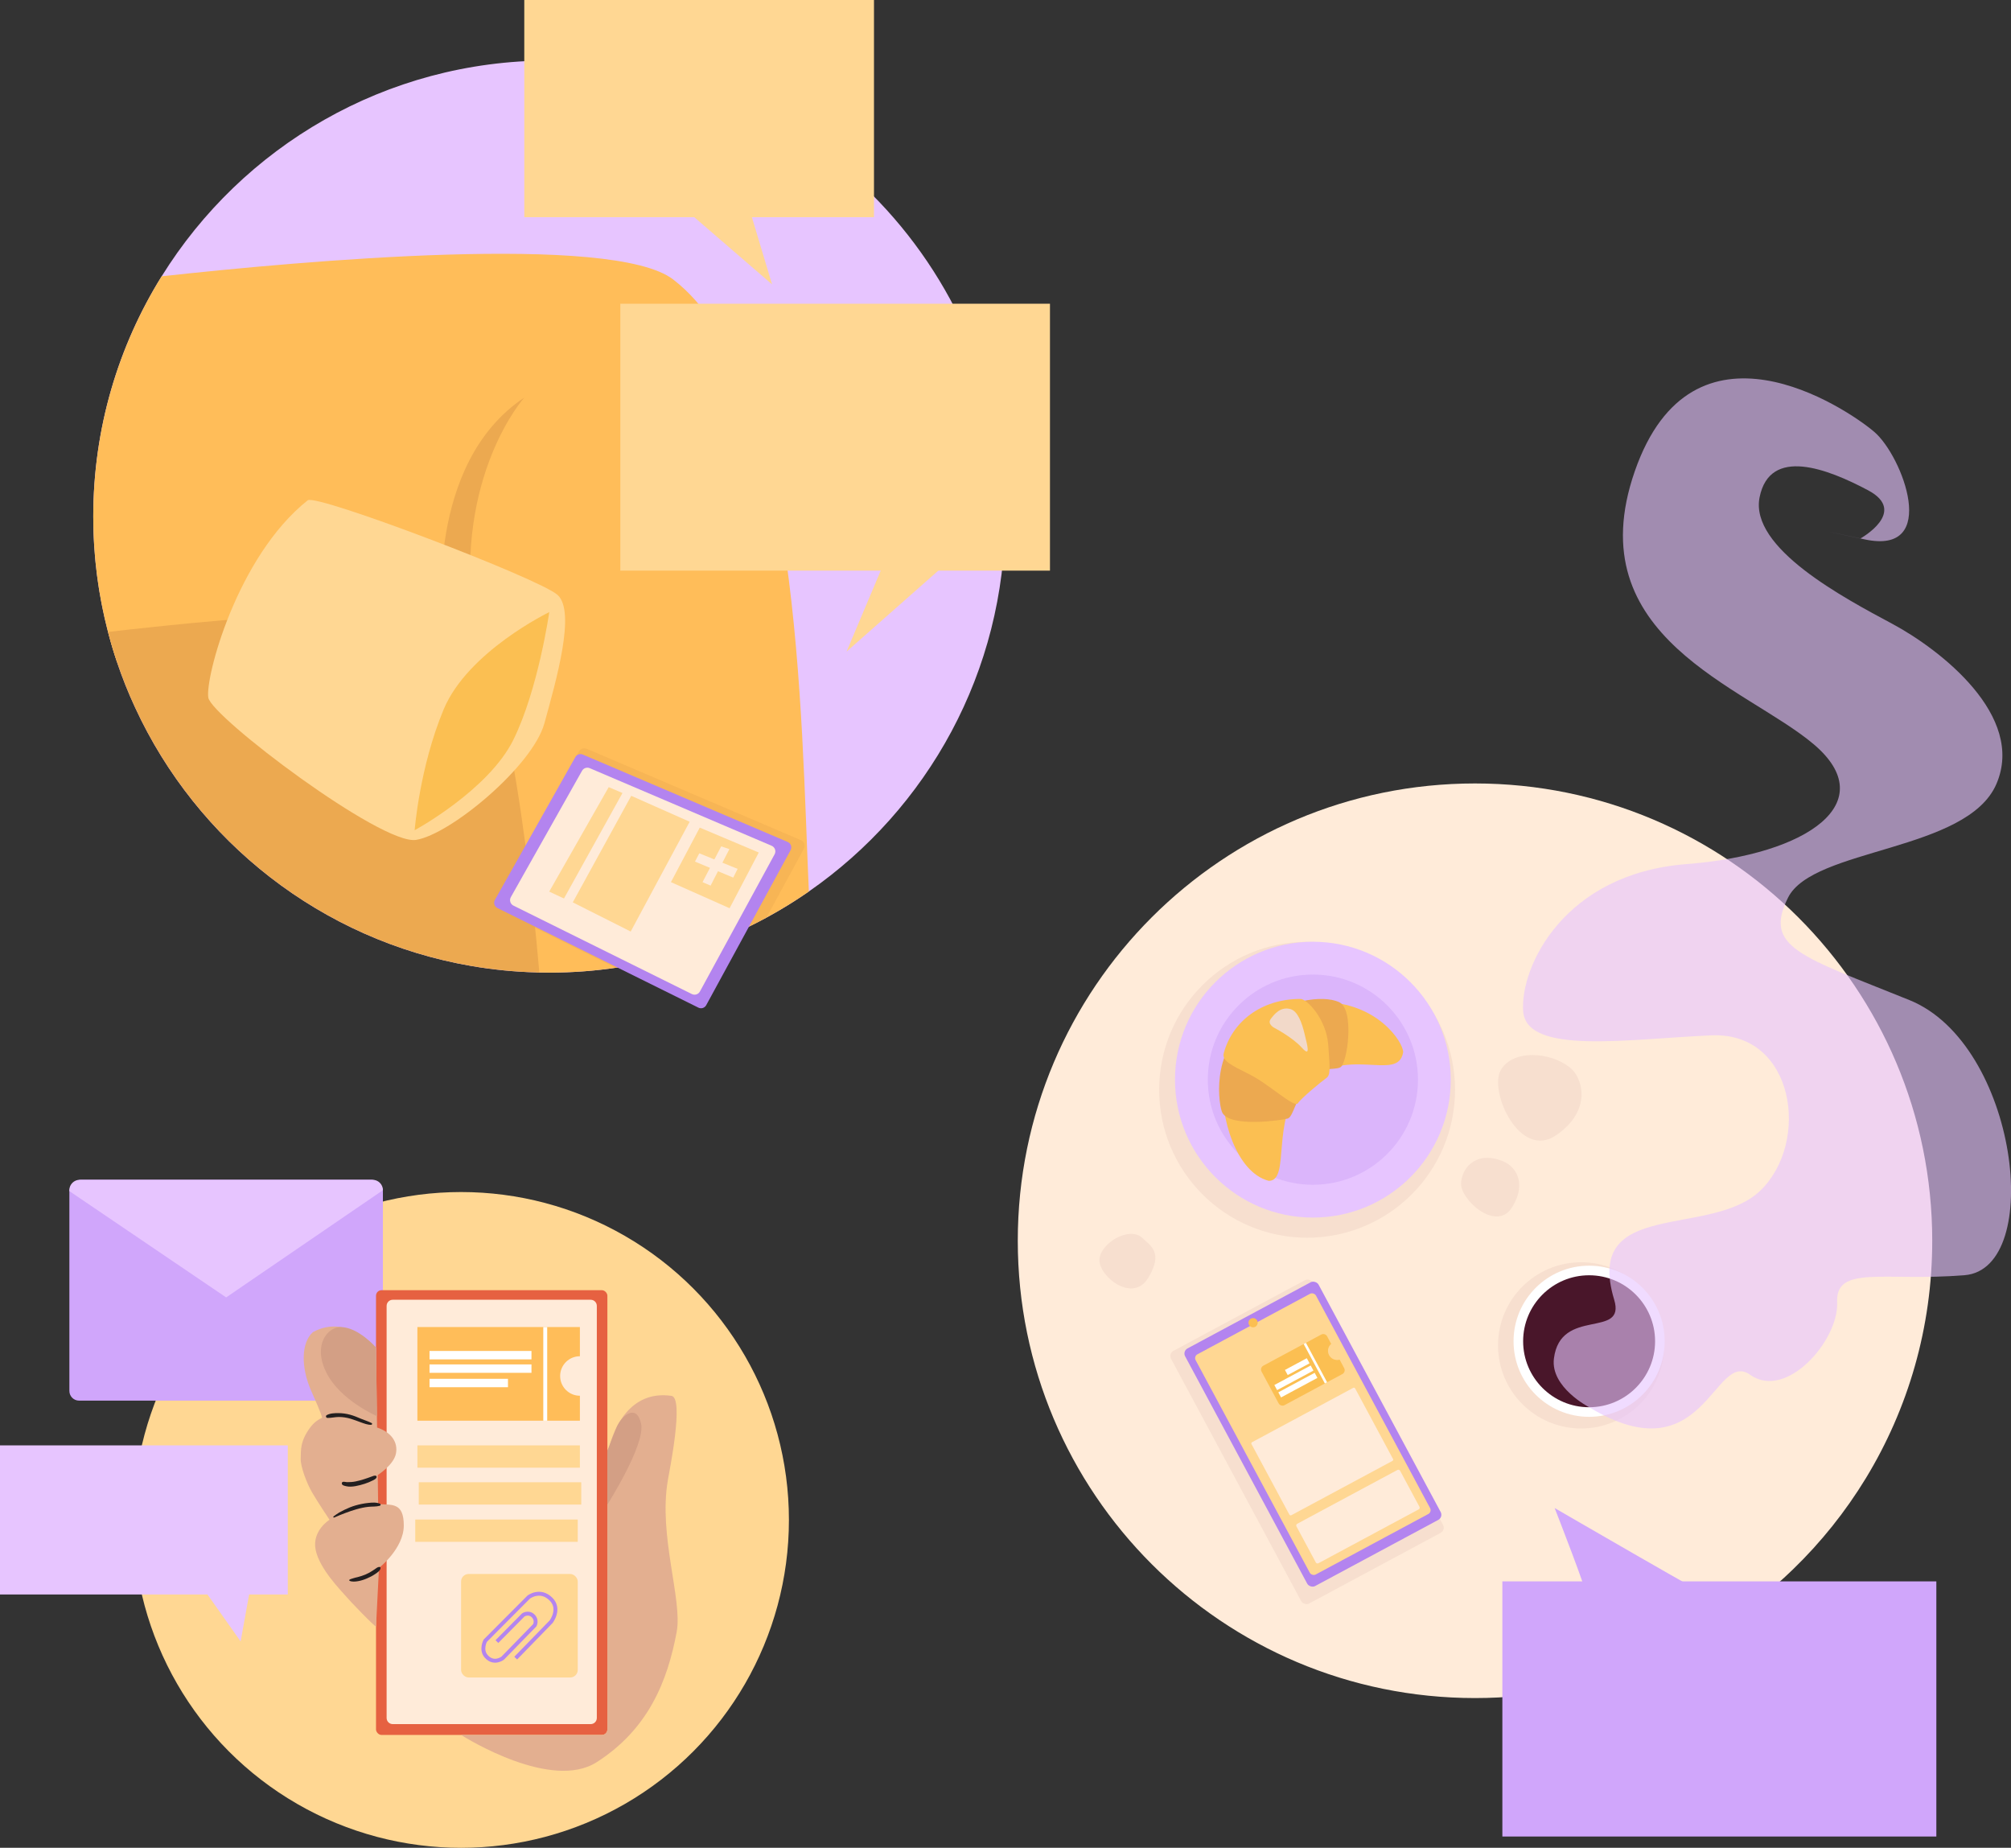
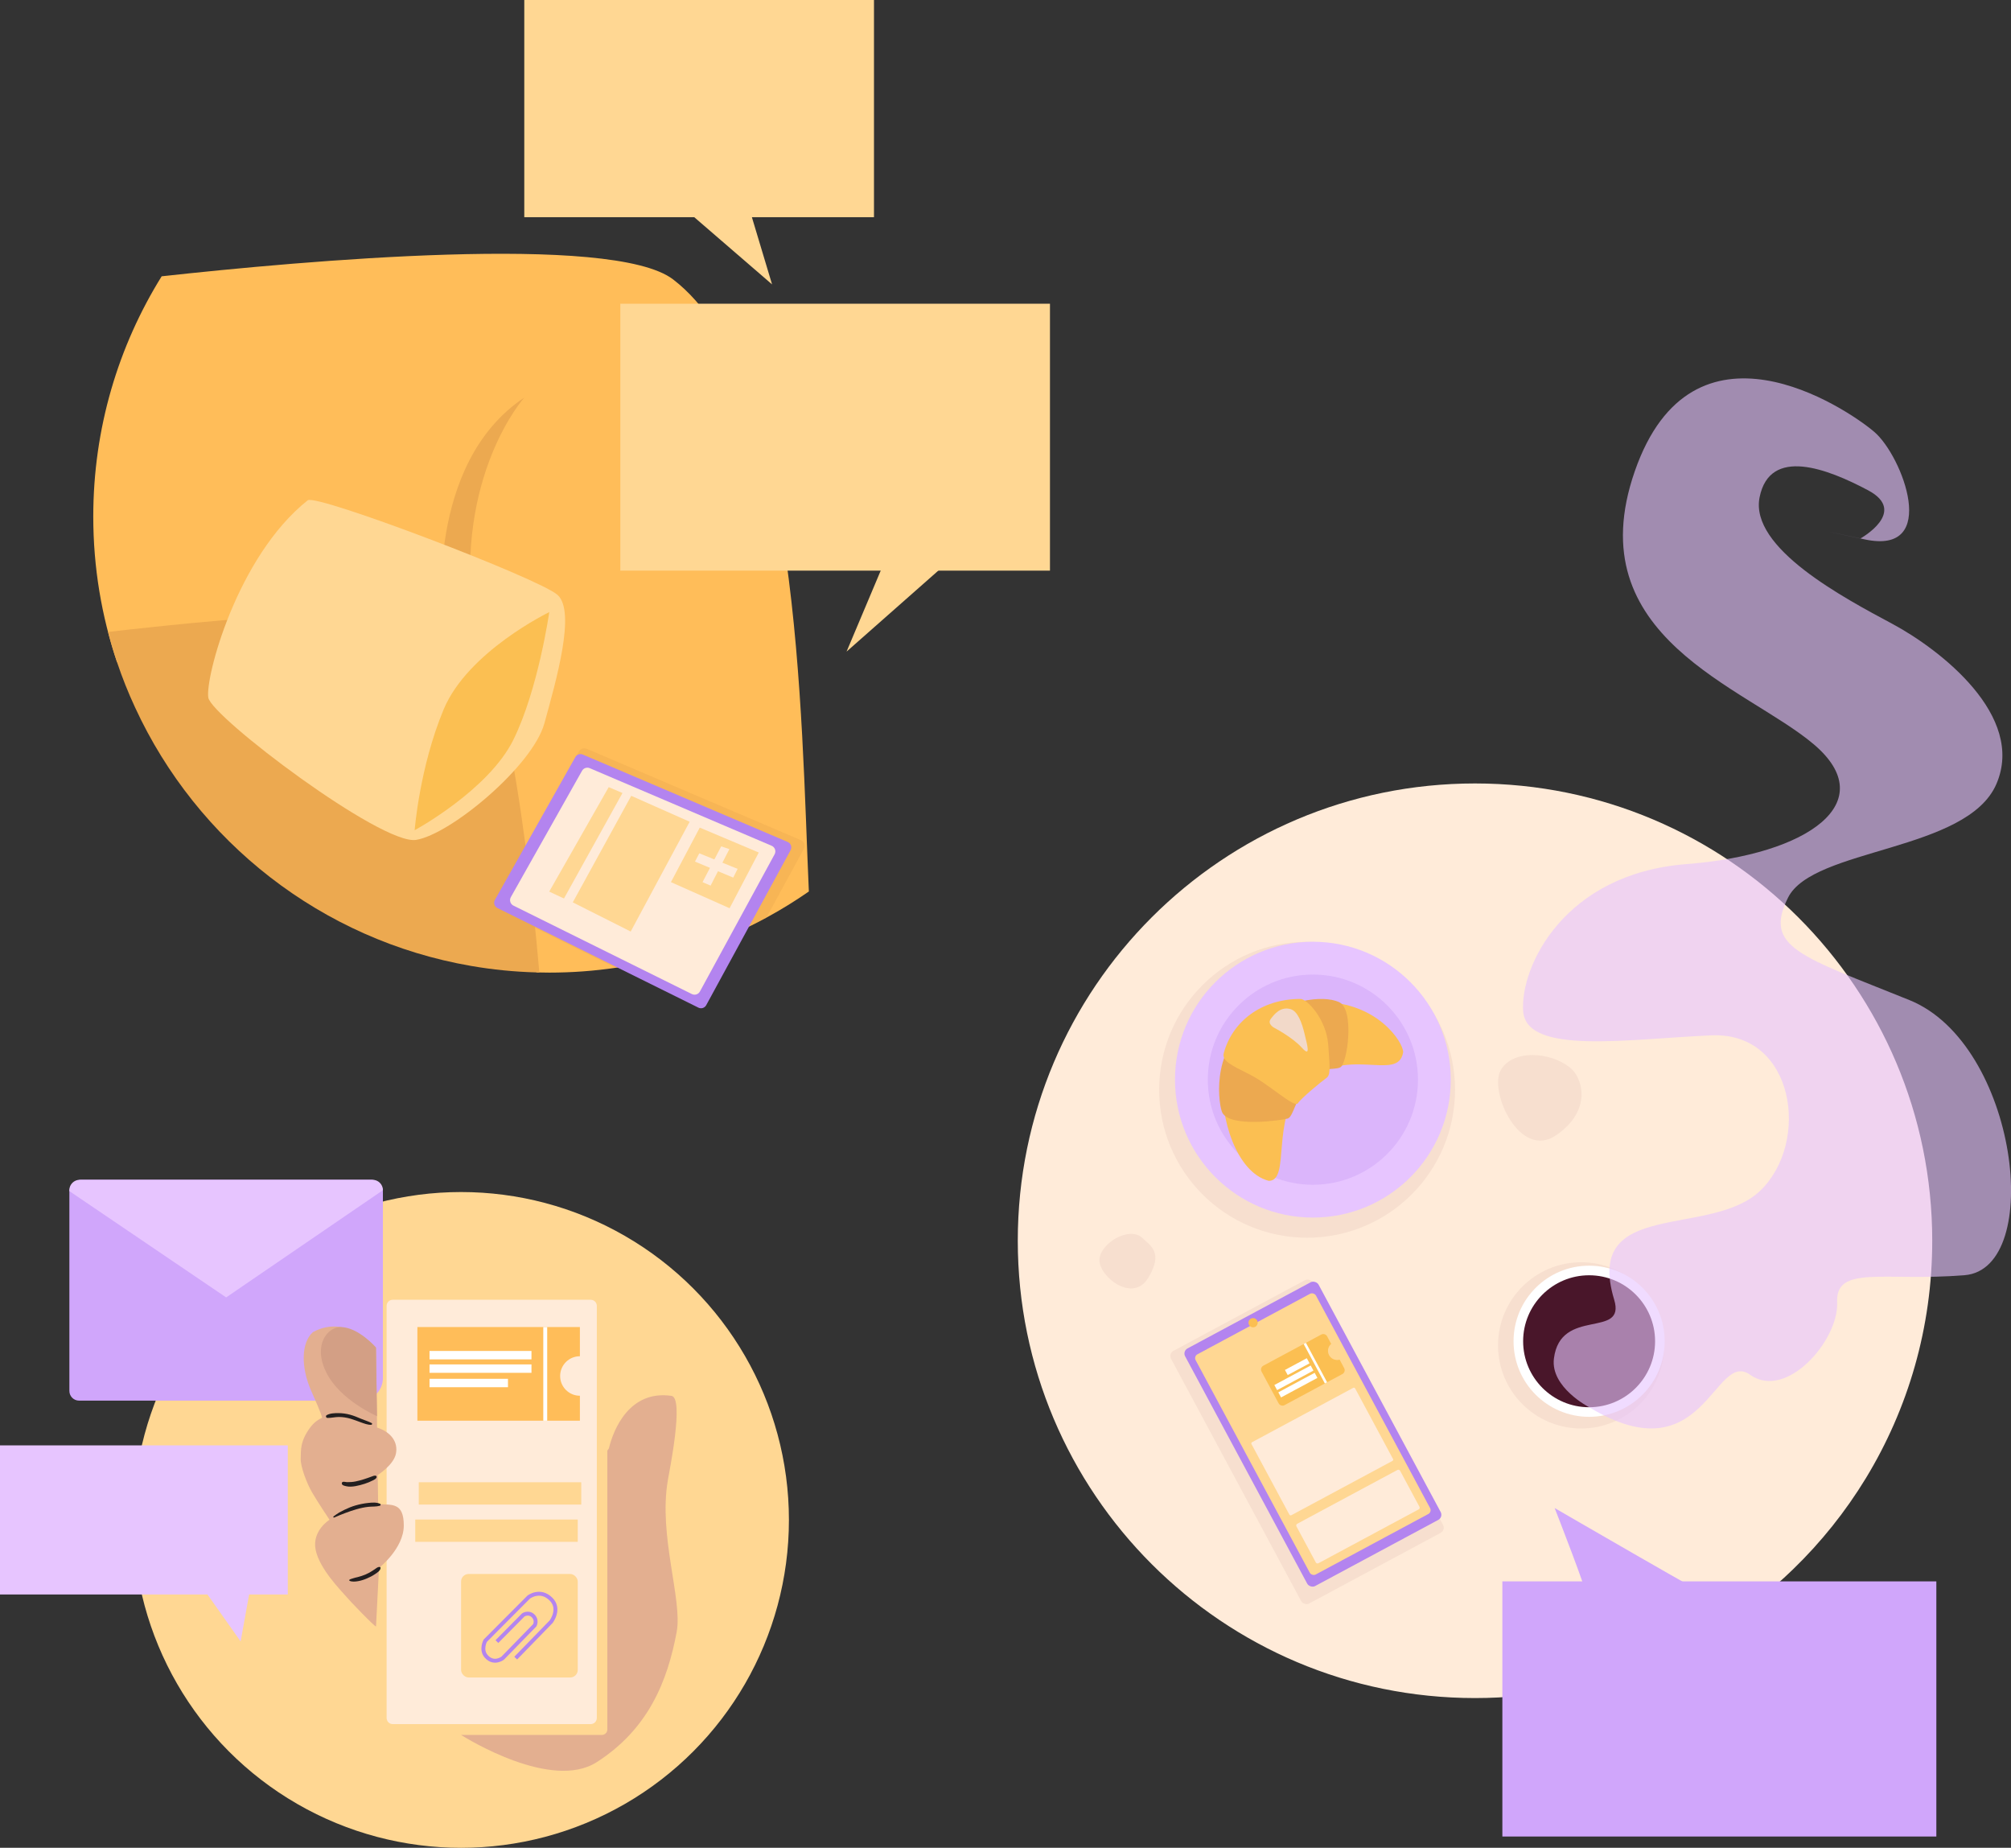
<svg xmlns="http://www.w3.org/2000/svg" id="Layer_1" data-name="Layer 1" viewBox="0 0 514.22 472.41">
  <rect x="0" y="0" width="514.22" height="472.41" fill="#333333" stroke="none" />
  <defs>
    <style>
      .cls-1, .cls-2 {
        fill: #eca950;
      }

      .cls-3 {
        fill: #fbbf52;
      }

      .cls-4, .cls-5 {
        fill: #e7c5ff;
      }

      .cls-6 {
        fill: #fff;
      }

      .cls-7 {
        fill: #ffebd9;
      }

      .cls-8, .cls-9 {
        fill: #f2d9c9;
      }

      .cls-10 {
        fill: #ffd793;
      }

      .cls-11 {
        fill: #ffbd59;
      }

      .cls-12 {
        fill: #e3af90;
      }

      .cls-13 {
        fill: #e66141;
      }

      .cls-14, .cls-15 {
        fill: #b384ef;
      }

      .cls-16 {
        fill: #d0a6fb;
      }

      .cls-17 {
        fill: #d39f85;
      }

      .cls-18 {
        fill: #231f20;
      }

      .cls-19 {
        fill: #49162a;
      }

      .cls-20 {
        fill: #fef0e2;
        stroke: #fff;
      }

      .cls-20, .cls-21 {
        stroke-miterlimit: 10;
      }

      .cls-21 {
        fill: none;
        stroke: #b384ef;
      }

      .cls-9, .cls-5 {
        opacity: .61;
      }

      .cls-15 {
        opacity: .24;
      }

      .cls-2 {
        opacity: .42;
      }
    </style>
  </defs>
  <circle class="cls-10" cx="117.9" cy="388.59" r="83.83" />
  <path class="cls-16" d="m20.81,301.62h74.02c1.7,0,3.08,1.38,3.08,3.08v47.65c0,3.17-2.57,5.74-5.74,5.74H20.22c-1.37,0-2.48-1.11-2.48-2.48v-50.91c0-1.7,1.38-3.08,3.08-3.08Z" />
  <path class="cls-4" d="m17.74,304.52l40.09,27.18,40.09-27.41h0c0-1.47-1.19-2.66-2.66-2.66H20.39c-1.47,0-2.66,1.19-2.66,2.66v.24Z" />
-   <rect class="cls-13" x="96.15" y="329.86" width="59.16" height="113.7" rx="1.4" ry="1.4" />
-   <path class="cls-4" d="m257.02,132.07c0,39.72-19.86,74.8-50.19,95.85-18.84,13.08-41.71,20.74-66.39,20.74-.84,0-1.69-.01-2.53-.03-.25-.01-.49-.01-.74-.02-5.67-.15-11.23-.71-16.67-1.65-38.27-6.59-70.16-31.85-85.95-66.07-1.75-3.76-3.3-7.64-4.63-11.61-.85-2.53-1.62-5.1-2.29-7.71-2.47-9.42-3.78-19.31-3.78-29.5,0-22.54,6.4-43.59,17.49-61.43C61.9,37.53,98.59,15.48,140.44,15.48c64.39,0,116.58,52.2,116.58,116.59Z" />
  <path class="cls-7" d="m494.08,317.21c0,22.22-6.2,43-16.96,60.69-5.22,8.57-11.5,16.42-18.67,23.35-21.04,20.36-49.7,32.88-81.29,32.88-64.57,0-116.91-52.34-116.91-116.92s52.34-116.91,116.91-116.91,116.92,52.34,116.92,116.91Z" />
  <circle class="cls-9" cx="334.23" cy="278.61" r="37.83" />
  <circle class="cls-4" cx="335.71" cy="276.03" r="35.26" />
  <circle class="cls-15" cx="335.71" cy="276.03" r="26.87" />
  <circle class="cls-9" cx="404.3" cy="343.96" r="21.25" />
  <circle class="cls-6" cx="406.34" cy="342.91" r="19.32" />
  <circle class="cls-19" cx="406.34" cy="342.91" r="16.87" />
  <rect class="cls-16" x="384.16" y="404.3" width="110.97" height="65.23" />
  <path class="cls-16" d="m405.98,409.03c.5-.66-8.45-23.48-8.45-23.48,0,0,43.3,25.13,43.96,24.97s-35.5-1.49-35.5-1.49Z" />
  <path class="cls-3" d="m358.8,269.04c.03-2.6-6.6-12.76-20.81-12.88-14.23-.12-24.44,11.39-25.27,20.31-.83,8.92,3.3,23.28,11.72,25.43,5.61,0,.44-15.97,8.59-24.28,10.79-10.99,24.44-.66,25.76-8.59Z" />
  <path class="cls-1" d="m312.61,284.58c-.96-1.57-3.13-15.91,6.8-22.54s18.77-7.65,22.93-5.87,2.17,15.94.36,16.72c-2.06.88-4.1-.68-7.79,3.55-3.69,4.24-4.14,9.11-5.67,9.54s-14.36,2.3-16.62-1.39Z" />
  <path class="cls-3" d="m332.54,255.39c1.66,0,6.61,5.14,7.1,11.74s.55,7.76-.55,8.53-6.33,5.06-7.21,6.39-7.43-4.9-12.28-7.32-7.18-3.57-6.69-5.43c2.15-8.06,9.55-13.91,19.62-13.91Z" />
  <path class="cls-5" d="m406.34,359.77s-9.91-5.08-9-12.43c1.65-13.29,18.47-4.94,15.41-15.06-7.88-26.07,24.63-15.58,37.4-27.91s8.81-40.6-12.55-39.67-47.38,5.12-48.13-6.23c-.75-11.35,10.48-35.13,41.75-37.55s49.98-15.85,32.59-30.61c-17.39-14.75-60.55-27.3-45.8-69.8s53.94-16.29,61.21-10.13,16.95,31.71-2.42,27.52c-19.38-4.18-1.1-.22-1.1-.22,0,0,12.33-6.83,1.98-12.33s-25.1-11.23-27.74,1.76c-2.64,12.99,21.58,25.76,33.91,32.37s34.13,23.56,26.64,40.95c-7.49,17.39-46.9,16.29-53.28,29.06s3.3,14.97,31.05,26.2,34.57,68.66,14.09,70.33-33.03-2.73-32.59,6.96c.44,9.69-12.99,25.1-22.24,18.5s-11.67,26.24-41.17,8.28Z" />
  <rect class="cls-9" x="313.63" y="331.95" width="41.18" height="73.33" rx="1.49" ry="1.49" transform="translate(-134.64 202.03) rotate(-28.24)" />
  <rect class="cls-14" x="316.35" y="332.17" width="38.73" height="68.96" rx="1.49" ry="1.49" transform="translate(-133.53 202.5) rotate(-28.24)" />
  <rect class="cls-10" x="318.25" y="334.69" width="34.92" height="63.91" rx="1.11" ry="1.11" transform="translate(-133.53 202.5) rotate(-28.24)" />
  <rect class="cls-7" x="332.2" y="381.99" width="30.08" height="11.45" rx=".48" ry=".48" transform="translate(-142.13 210.47) rotate(-28.24)" />
  <path class="cls-3" d="m343.26,351.29l-14.8,7.95c-.54.29-1.22.08-1.51-.46l-4.37-8.12c-.29-.55-.08-1.22.46-1.51l14.8-7.95c.54-.29,1.22-.09,1.51.45l1.04,1.93c-.82.7-1.07,1.9-.54,2.89.54.98,1.67,1.44,2.7,1.14l1.16,2.17c.29.54.09,1.21-.45,1.51Z" />
  <rect class="cls-6" x="336.03" y="342.76" width=".65" height="11.45" transform="translate(-124.86 200.65) rotate(-28.24)" />
  <rect class="cls-7" x="323.07" y="360.5" width="30.08" height="21.2" rx=".35" ry=".35" transform="translate(-135.35 204.16) rotate(-28.24)" />
  <rect class="cls-6" x="326.59" y="353.37" width="10.55" height="1.48" transform="translate(-128.05 199.19) rotate(-28.24)" />
  <rect class="cls-6" x="325.58" y="351.5" width="10.55" height="1.48" transform="translate(-127.29 198.49) rotate(-28.24)" />
  <rect class="cls-6" x="328.55" y="348.64" width="6.34" height="1.48" transform="translate(-125.84 198.56) rotate(-28.24)" />
  <circle class="cls-3" cx="320.42" cy="338.17" r="1.18" />
  <path class="cls-12" d="m170.76,378.55c-2.42,14.07,3.8,30.5,2.27,38.68-2.36,12.66-7.26,24.82-20.43,33.28-11.53,7.41-33.24-6.04-34.71-6.95h36.01c.77,0,1.4-.63,1.4-1.4v-71.29c.16-.24.28-.41.35-.5.01-.02.03-.04.04-.06.01-.01.01-.02.01-.02,1.17-4.91,5.29-14.95,15.99-13.42,3.32.47-.57,19.48-.94,21.68Z" />
  <path class="cls-7" d="m152.61,333.87v105.35c0,.87-.7,1.57-1.56,1.57h-50.63c-.86,0-1.56-.7-1.56-1.57v-105.35c0-.87.7-1.57,1.56-1.57h50.63c.86,0,1.56.7,1.56,1.57Z" />
  <path class="cls-12" d="m96.13,344.52s-7.39-8.73-16.12-3.94c-2.98,2.64-3.16,8.94-.36,15.18,2.81,6.28,2.71,6.72,2.71,6.72,0,0-1.63.62-2.92,2.32-2.8,3.69-2.46,6.06-2.55,8.08s1.54,6.31,2.9,8.66,4.47,7.01,4.47,7.01c0,0-4.54,2.78-3.55,7.68.99,4.9,6.49,10.39,7.6,11.72s7.58,8.05,7.84,7.87l.76-14.96s6.34-4.94,6.34-10.85c0-5.92-2.99-5.25-6.56-5.46l-.1-7.44s4.07-2.56,4.65-5.46-1.15-5.47-4.82-6.68l-.28-20.44Z" />
  <path class="cls-18" d="m83.74,362.51c.96.03,1.92-.24,2.89-.24,1.03,0,2.04.16,3.03.45.88.26,1.74.61,2.61.92.82.29,1.77.67,2.65.63.22-.01.34-.33.12-.44-.85-.45-1.82-.72-2.71-1.1s-1.84-.78-2.8-1.04-1.99-.41-3.01-.41c-.96,0-2.13.03-2.98.52-.34.19-.18.7.19.71h0Z" />
  <path class="cls-18" d="m96.07,377.28c-.37-.06-.68.08-1.02.21-.32.12-.64.24-.96.35-.7.24-1.4.47-2.11.66s-1.42.35-2.16.4c-.34.02-.68.03-1.02.03-.38,0-.72-.14-1.1-.08-.32.05-.39.5-.19.71.27.27.65.32,1,.41s.78.12,1.16.11c.81-.02,1.62-.19,2.4-.39s1.51-.43,2.24-.73c.36-.15.72-.32,1.06-.49.33-.17.72-.35.9-.69.09-.17.03-.46-.2-.5h0Z" />
  <path class="cls-18" d="m97.15,400.63c-.35-.07-.62.08-.91.28s-.61.41-.91.62c-.6.4-1.23.75-1.9,1.03s-1.31.47-1.98.65c-.36.1-.73.14-1.08.28-.32.12-.67.17-.97.35-.11.07-.13.26,0,.32.65.3,1.46.2,2.14.09.78-.13,1.53-.38,2.26-.69s1.39-.64,2.03-1.07c.52-.34,1.55-.97,1.47-1.69,0-.08-.06-.17-.15-.19h0Z" />
  <path class="cls-18" d="m85.47,387.97c.92-.42,1.91-.8,2.85-1.16s1.86-.66,2.8-.94c1.01-.29,2.05-.52,3.09-.63.96-.1,1.99-.01,2.92-.27.21-.06.29-.4.07-.5-.92-.42-2.01-.33-2.99-.23-1.1.11-2.19.33-3.25.63-.99.28-1.94.67-2.87,1.12-.47.23-.94.47-1.4.73-.5.28-.92.64-1.39.96-.18.12-.03.38.17.29h0Z" />
  <path class="cls-17" d="m96.13,344.52s-4.47-5.22-9.04-5.24c-3.21-.01-7.17,4.4-3.69,11.54,3.48,7.15,13.01,11.25,13.01,11.25l-.28-17.55Z" />
  <rect class="cls-4" y="369.53" width="73.59" height="38.12" />
  <polygon class="cls-4" points="51.3 405.17 61.53 419.65 64.36 404 51.3 405.17" />
  <polygon class="cls-10" points="223.48 55.53 178.77 55.53 134.06 55.53 134.06 0 223.48 0 223.48 55.53" />
-   <path class="cls-11" d="m206.83,227.92c-3.49,2.42-7.11,4.66-10.86,6.69-11.77,6.39-24.76,10.81-38.54,12.82-5.54.81-11.22,1.23-16.99,1.23-1.09,0-2.18-.02-3.27-.05-.04-.31-.08-.64-.13-.99-.33-2.64-.81-6.44-1.43-11-.71-5.14-1.59-11.25-2.63-17.76-3.58-22.62-8.98-50.03-15.09-58.31-8.32-11.28-61.66,1.59-86.7,8.39-.43.12-.86.24-1.27.34-3.94-11.69-6.07-24.2-6.07-37.21,0-22.54,6.4-43.59,17.49-61.43,35.77-3.93,115.25-11.1,130.78.8,32.52,24.93,32.68,111.83,34.71,156.48Z" />
+   <path class="cls-11" d="m206.83,227.92c-3.49,2.42-7.11,4.66-10.86,6.69-11.77,6.39-24.76,10.81-38.54,12.82-5.54.81-11.22,1.23-16.99,1.23-1.09,0-2.18-.02-3.27-.05-.04-.31-.08-.64-.13-.99-.33-2.64-.81-6.44-1.43-11-.71-5.14-1.59-11.25-2.63-17.76-3.58-22.62-8.98-50.03-15.09-58.31-8.32-11.28-61.66,1.59-86.7,8.39-.43.12-.86.24-1.27.34-3.94-11.69-6.07-24.2-6.07-37.21,0-22.54,6.4-43.59,17.49-61.43,35.77-3.93,115.25-11.1,130.78.8,32.52,24.93,32.68,111.83,34.71,156.48" />
  <path class="cls-1" d="m137.91,248.63c-.25-.01-.49-.01-.74-.02-5.67-.15-11.23-.71-16.67-1.65-38.27-6.59-70.16-31.85-85.95-66.07-1.75-3.76-3.3-7.64-4.63-11.61-.85-2.53-1.62-5.1-2.29-7.71,8.25-.98,78.54-9.12,90.86-2.49,11.65,6.28,18.13,74.51,19.42,89.55Z" />
  <path class="cls-1" d="m134.06,101.65s-17.73,19.76-13.1,56.47h-7.83s-4.48-39.53,20.93-56.47Z" />
  <path class="cls-10" d="m78.68,127.91c2.18-1.74,59.12,19.94,63.88,24.18s-.35,21.88-3.35,32.82-24,28.41-32.82,29.82-52.24-31.41-53.12-36.35,7.24-36,25.41-50.47Z" />
  <path class="cls-3" d="m140.44,156.5s-20.82,10.06-27,24.88-7.41,30.88-7.41,30.88c0,0,18.88-10.24,25.24-23.12s9.18-32.65,9.18-32.65Z" />
  <polygon class="cls-10" points="197.42 72.71 172.89 51.53 191.06 51.53 197.42 72.71" />
  <rect class="cls-10" x="158.62" y="77.65" width="109.86" height="68.24" />
  <polygon class="cls-10" points="227.77 139.8 216.47 166.59 246.83 139.8 227.77 139.8" />
  <path class="cls-2" d="m205.55,217l-9.58,17.6c-11.77,6.39-24.76,10.81-38.54,12.82l-21.82-10.81-8.39-4.16c-.8-.4-1.11-1.4-.67-2.19l6.43-11.41,15.07-26.73c.39-.7,1.25-.99,1.99-.67l54.75,23.35c.85.37,1.21,1.39.76,2.2Z" />
  <path class="cls-14" d="m202.15,217.37l-21.57,39.62c-.39.71-1.27.99-1.99.63l-51.4-25.47c-.77-.38-1.07-1.34-.64-2.09l20.57-36.5c.38-.67,1.2-.95,1.9-.65l52.4,22.35c.82.35,1.16,1.33.73,2.11Z" />
  <path class="cls-7" d="m198.07,218.41l-19.1,35.08c-.4.74-1.31,1.02-2.06.65l-45.62-22.61c-.8-.4-1.1-1.38-.67-2.16l18.21-32.31c.39-.69,1.24-.98,1.97-.67l46.51,19.84c.85.36,1.2,1.37.76,2.18Z" />
-   <path class="cls-17" d="m155.31,384.66s9.74-15.32,8.63-20.62-5.03-2.29-6.41,1.17-2.22,5.65-2.22,5.65v13.8Z" />
-   <path class="cls-9" d="m384.66,297.04c-6.84-3.04-10.82,1.21-11.06,5.44s9.1,12.69,13.1,6.1.37-10.47-2.04-11.54Z" />
  <path class="cls-9" d="m292.19,316.57c-3.3-3.24-10.82,1.21-11.06,5.44s8.47,11.29,12.47,4.71.47-8.3-1.41-10.15Z" />
  <path class="cls-9" d="m401.67,273.12c-5.15-4.37-15.16-4.87-18.01.64-2.85,5.51,4.99,22.86,14.27,16.47,9.28-6.39,6.71-14.59,3.74-17.11Z" />
  <path class="cls-8" d="m329.96,257.98c1.83.51,2.91,3.33,3.62,6.33.71,3,1.68,6.18-.71,3.53s-6.97-5.03-6.97-5.03c0,0-1.94-.97-.97-2.29s2.56-3.22,5.03-2.54Z" />
  <g>
    <path class="cls-11" d="m143.23,351.79c0,2.79,2.26,5.05,5.05,5.05v6.38h-41.55v-23.94h41.55v7.46c-2.79,0-5.05,2.26-5.05,5.05Z" />
    <rect class="cls-6" x="109.83" y="345.39" width="26.07" height="2.15" />
    <rect class="cls-6" x="109.83" y="348.83" width="26.07" height="2.15" />
    <rect class="cls-6" x="109.83" y="352.51" width="20.06" height="2.15" />
    <line class="cls-20" x1="139.42" y1="339.28" x2="139.42" y2="363.22" />
  </g>
-   <rect class="cls-10" x="106.73" y="369.53" width="41.55" height="5.7" />
  <rect class="cls-10" x="107.08" y="378.96" width="41.55" height="5.7" />
  <rect class="cls-10" x="106.18" y="388.49" width="41.55" height="5.7" />
  <rect class="cls-10" x="117.9" y="402.41" width="29.83" height="26.46" rx="1.92" ry="1.92" />
  <path class="cls-21" d="m131.87,423.92l9.05-9.3s2.49-3.23,0-5.75c-2.77-2.81-5.72-.56-5.72-.56l-11.12,11.16s-1.24,2.33.25,4c1.96,2.21,4.21.46,4.21.46l8.21-8.42s.7-1.33-.46-2.42-2.49-.21-2.49-.21l-6.74,6.81" />
  <polygon class="cls-10" points="194.02 217.96 178.93 211.59 171.56 225.53 186.56 232.2 194.02 217.96" />
  <polygon class="cls-10" points="176.35 210.09 161.41 203.46 146.46 230.7 161.27 238.16 176.35 210.09" />
  <polygon class="cls-10" points="159.17 202.74 144.21 229.71 140.44 227.95 155.65 201.24 159.17 202.74" />
  <polygon class="cls-7" points="178.81 218.16 188.61 222.14 187.49 224.37 177.71 220.28 178.81 218.16" />
  <polygon class="cls-7" points="184.41 216.39 179.64 225.53 181.7 226.42 186.51 217.09 184.41 216.39" />
</svg>